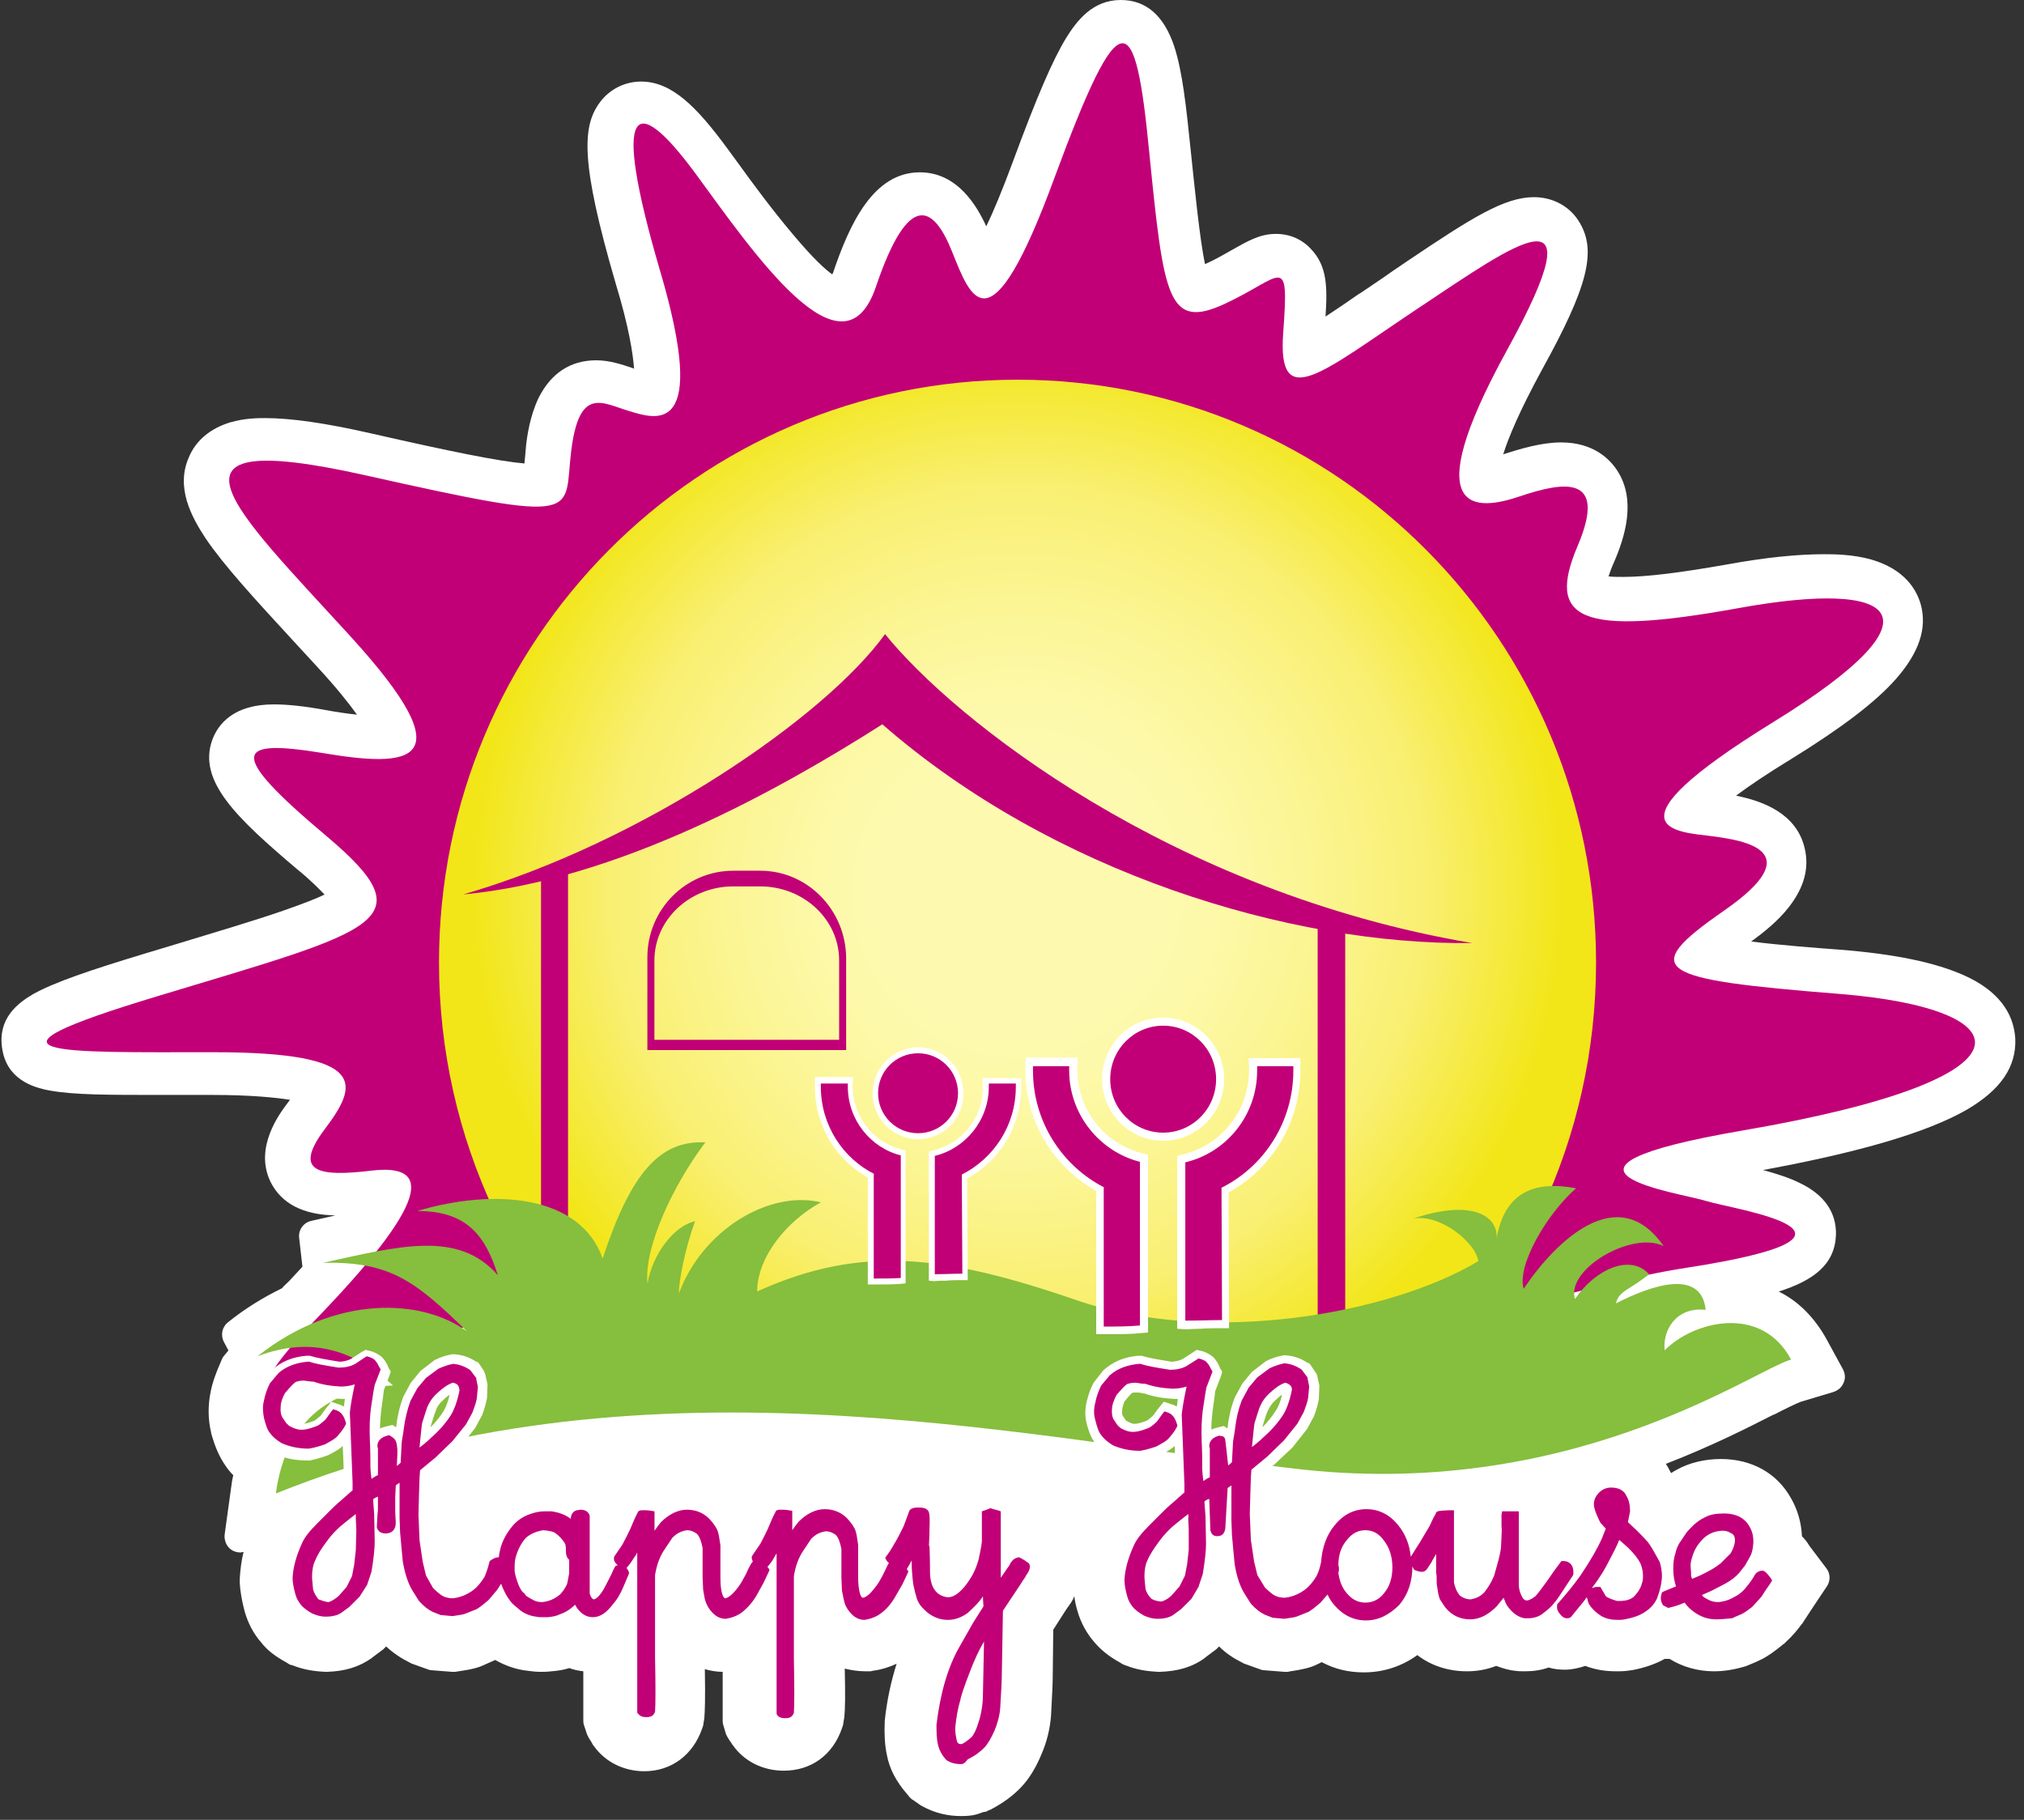
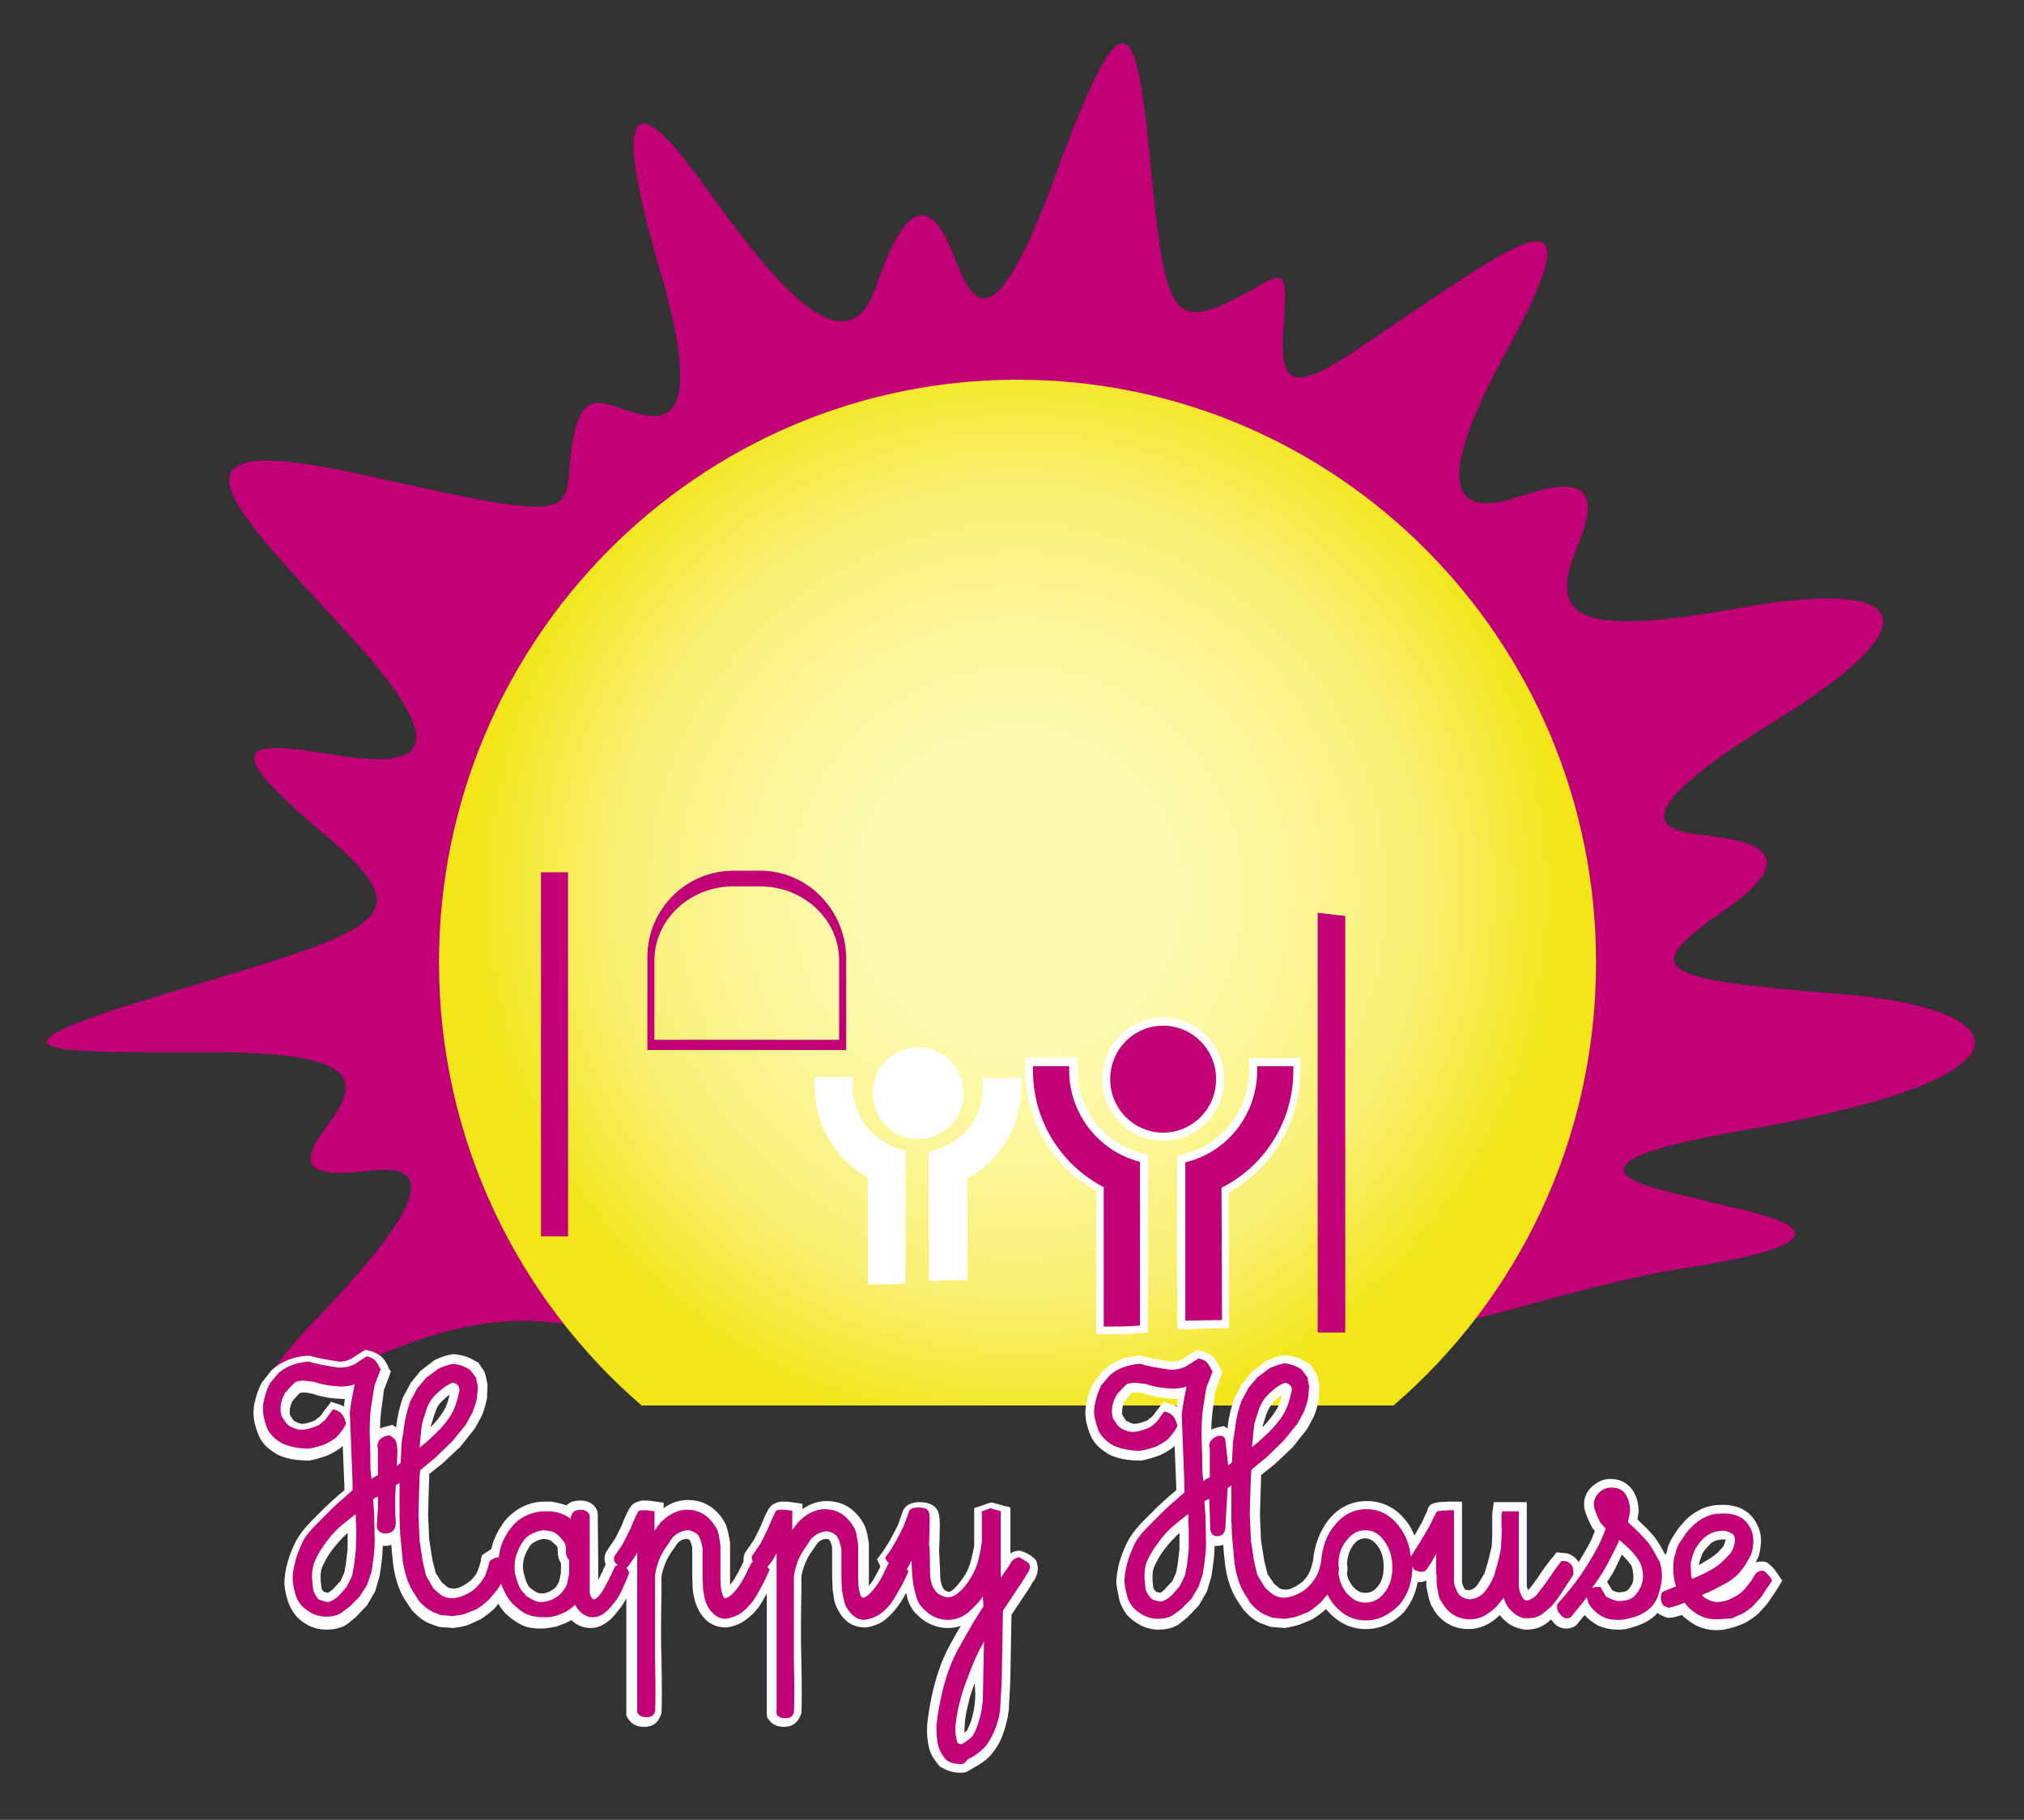
<svg xmlns="http://www.w3.org/2000/svg" width="228" height="205" viewBox="0 0 228 205" fill="none">
  <rect x="0" y="0" width="228" height="205" fill="#333333" stroke="none" />
-   <path d="M108.243 204.575C106.721 204.575 105.261 204.21 103.922 203.48L103.801 203.419C103.74 203.358 103.679 203.358 103.618 203.297L102.827 202.749C102.705 202.689 102.584 202.567 102.462 202.445L102.219 202.141C100.941 200.681 100.211 199.281 99.906 197.699C99.663 196.543 99.602 195.265 99.663 193.987C99.663 193.926 99.663 193.926 99.663 193.866C99.906 191.492 100.393 189.363 101.002 187.415C100.211 187.781 99.298 188.085 98.324 188.207L98.081 188.267C97.959 188.267 97.898 188.267 97.777 188.267H97.472C96.681 188.267 95.89 188.146 95.16 187.963C95.221 190.823 95.221 192.405 95.099 193.5L95.038 193.866C95.038 193.987 94.978 194.109 94.978 194.291L94.856 194.657C93.821 197.699 91.387 199.464 88.284 199.464C85.972 199.464 83.842 198.429 82.564 196.604C82.564 196.604 82.564 196.543 82.503 196.543L82.321 196.239L82.26 196.178L81.956 195.691C81.895 195.569 81.834 195.448 81.773 195.326L81.469 194.291C81.408 194.109 81.408 193.926 81.408 193.744V188.328C80.739 188.328 80.009 188.207 79.4 188.024C79.461 191.492 79.4 192.831 79.339 193.561L79.278 193.926C79.278 194.048 79.218 194.231 79.218 194.352L79.096 194.717C78.061 197.699 75.627 199.524 72.585 199.524C70.273 199.524 68.204 198.49 66.926 196.725C66.926 196.725 66.926 196.665 66.865 196.665L66.683 196.36C66.683 196.299 66.622 196.299 66.622 196.239L66.317 195.752C66.257 195.63 66.196 195.508 66.135 195.387L65.77 194.291C65.709 194.109 65.709 193.926 65.709 193.744V188.267C65.161 188.207 64.614 188.085 64.127 187.902C63.579 188.085 62.91 188.207 62.119 188.267C61.632 188.328 61.206 188.328 60.902 188.328C60.354 188.328 59.867 188.267 59.442 188.207C58.225 188.085 56.947 187.659 55.791 186.99L54.695 187.476C53.843 187.902 52.931 188.085 51.653 188.267L51.288 188.328C51.227 188.328 51.105 188.328 51.044 188.328C50.983 188.328 50.923 188.328 50.923 188.328L48.61 188.146C48.428 188.146 48.306 188.085 48.124 188.024L46.42 187.415C46.359 187.415 46.298 187.355 46.298 187.355L46.176 187.294C45.203 186.807 44.351 186.259 43.499 185.468L43.377 185.59C43.317 185.651 43.256 185.712 43.195 185.773L41.978 186.685C41.978 186.685 41.917 186.685 41.917 186.746C40.457 187.781 38.875 188.267 36.806 188.328H36.745C36.745 188.328 36.745 188.328 36.684 188.328C35.345 188.267 34.189 188.085 32.972 187.598L32.729 187.537C32.668 187.537 32.607 187.476 32.485 187.415L32.303 187.294C30.964 186.564 30.112 185.894 29.443 185.042C28.53 184.008 27.922 182.791 27.557 181.513C27.252 180.357 27.07 179.323 27.009 178.349V178.166C27.009 178.106 27.009 178.045 27.009 177.984V177.801C27.07 176.828 27.192 175.793 27.435 174.82C27.313 174.82 27.192 174.881 27.07 174.881C26.705 174.881 26.279 174.759 25.974 174.515C25.488 174.15 25.244 173.481 25.305 172.873L26.035 167.579C26.096 167.092 26.157 166.666 26.279 166.179C25.974 165.875 25.67 165.51 25.427 165.145C24.697 164.11 24.21 162.954 23.784 161.433C23.784 161.433 23.784 161.433 23.784 161.372C23.419 159.851 23.419 158.33 23.723 156.808C23.966 155.591 24.392 154.496 24.879 153.401L25.001 153.097C25.062 152.975 25.123 152.853 25.183 152.792L25.731 152.123L25.244 151.21C24.818 150.419 25.001 149.506 25.67 148.959C27.557 147.438 29.625 146.16 31.755 145.125C31.999 144.821 32.303 144.578 32.607 144.273C33.094 143.726 33.581 143.239 34.068 142.691L33.702 139.466C33.581 138.554 34.189 137.702 35.102 137.519C35.102 137.519 37.475 136.972 37.779 136.911C34.128 136.85 31.694 135.572 30.477 133.138C28.591 129.244 31.512 125.41 32.485 124.132C32.546 124.071 32.607 123.95 32.668 123.889C31.086 123.646 28.348 123.341 23.845 123.341H18.003C12.223 123.341 8.389 123.341 5.651 122.854C3.582 122.489 0.722 121.516 0.235 118.047C-0.251 114.701 2 112.997 3.765 111.963C6.199 110.624 10.154 109.285 16.178 107.46L20.011 106.304C24.21 105.026 28.53 103.748 31.877 102.592C34.311 101.74 35.71 101.192 36.562 100.766C35.954 100.158 35.041 99.184 33.459 97.906C26.644 92.126 22.263 87.988 23.906 83.363C24.575 81.538 26.34 79.347 30.843 79.347C32.303 79.347 34.25 79.53 36.867 80.017C37.84 80.199 39.057 80.382 40.213 80.504C39.3 79.226 37.901 77.461 35.71 75.088L32.85 71.985C28.591 67.36 25.244 63.709 23.175 60.667C21.532 58.172 19.768 54.886 21.289 51.478C22.08 49.592 23.723 48.253 25.914 47.584C27.557 47.097 29.139 47.097 29.869 47.097C32.729 47.097 36.684 47.645 41.978 48.862C50.801 50.87 56.217 51.965 59.077 52.209C59.137 51.661 59.198 50.931 59.259 50.201C59.381 49.105 59.685 46.915 60.659 44.846C62.058 42.047 64.249 40.586 67.169 40.586C68.691 40.586 70.09 41.073 71.186 41.438C71.186 41.438 71.429 41.499 71.429 41.56C71.307 39.917 70.881 36.935 69.36 31.946C65.344 18.194 65.587 14.178 67.595 11.501C68.691 10.04 70.394 9.188 72.22 9.188C75.688 9.188 78.487 12.048 81.895 16.673L83.234 18.498C84.633 20.445 87.006 23.67 89.379 26.469C91.631 29.147 92.969 30.364 93.76 30.911C93.76 30.851 93.76 30.851 93.821 30.79C95.708 25.192 98.385 19.411 103.618 19.411C107.878 19.411 110.068 23.244 111.103 25.496C111.894 23.853 112.867 21.541 114.084 18.255C116.822 10.831 118.587 6.754 120.108 4.259C121.325 2.312 123.09 0 126.254 0C129.114 0 131.122 1.765 132.278 5.233C133.191 8.032 133.617 11.926 134.104 16.673C134.529 20.689 135.138 26.956 135.746 29.755C136.963 29.208 137.998 28.599 138.85 28.112C140.493 27.2 141.892 26.348 143.718 26.348C145.3 26.348 146.699 26.956 147.734 28.112C149.438 29.938 149.559 32.189 149.316 35.658C150.533 34.867 151.871 33.954 153.088 33.102L153.21 33.041C154.366 32.25 155.583 31.459 156.861 30.546L158.565 29.39C165.806 24.522 169.457 22.21 172.804 22.21C174.994 22.21 176.941 23.305 177.976 25.131C179.862 28.356 178.828 32.372 173.716 41.621C171.1 46.428 169.883 49.41 169.335 51.174C171.222 50.566 173.655 49.836 175.846 49.836C179.558 49.836 181.383 51.783 182.174 53C184.365 56.346 183.026 60.545 181.809 63.344C181.505 64.013 181.322 64.561 181.201 64.926C181.627 64.987 182.174 64.987 182.905 64.987C185.521 64.987 189.355 64.5 194.527 63.587C198.847 62.796 202.498 62.431 205.48 62.431C206.514 62.431 208.705 62.431 210.834 63.04C214.546 64.135 215.885 66.386 216.372 68.09C217.102 70.768 216.189 73.506 213.573 76.487C211.26 79.104 207.488 81.964 201.889 85.432C199.09 87.136 197.022 88.536 195.561 89.631C198.604 90.239 202.376 91.639 203.289 95.533C203.837 97.785 203.228 99.975 201.524 102.166C200.307 103.748 198.604 105.087 197.265 106.06C200.673 106.486 204.689 106.79 207.183 106.973C213.451 107.46 218.075 108.433 221.3 109.894C224.951 111.537 226.838 113.971 227.02 117.013C227.142 120.177 225.377 122.794 221.483 125.045C216.98 127.601 209.496 129.791 198.604 131.799C200.125 132.225 201.524 132.651 202.741 133.26C205.54 134.598 206.879 136.606 206.818 139.101C206.697 142.387 204.384 144.213 200.368 145.49C202.62 146.586 204.445 148.472 205.784 150.906L207.609 154.253C207.853 154.739 207.914 155.287 207.67 155.774C207.488 156.261 207.062 156.626 206.514 156.808L202.863 157.904C202.498 158.025 200.855 158.816 199.821 159.364H199.76C196.9 160.824 192.823 162.893 187.651 164.901C187.833 165.145 187.955 165.388 188.077 165.631C188.138 165.753 188.198 165.875 188.259 165.936C188.442 165.814 188.624 165.692 188.868 165.571C190.267 164.78 192.032 164.354 193.857 164.354C197.326 164.354 200.186 165.936 201.768 168.796C202.498 170.073 202.924 171.534 202.985 173.055C203.289 173.359 203.593 173.724 203.837 174.15L205.723 176.645C206.21 177.254 206.21 178.106 205.784 178.714L203.958 181.452C203.715 181.817 203.411 182.304 203.046 182.852C203.046 182.852 203.046 182.913 202.985 182.913C202.498 183.582 202.011 184.19 201.159 184.982L201.038 185.103C200.977 185.164 200.916 185.225 200.855 185.225L200.733 185.347C199.821 186.077 199.212 186.503 198.543 186.868C198.056 187.111 197.508 187.355 196.9 187.598C196.839 187.598 196.839 187.598 196.778 187.659C195.379 188.085 194.222 188.267 193.066 188.267C191.302 188.267 189.537 187.781 188.077 186.868H187.894C187.833 186.868 187.772 186.868 187.712 186.868C187.651 186.868 187.59 186.868 187.529 186.868C186.434 187.476 185.156 187.902 183.817 188.146H183.756C183.087 188.267 182.539 188.267 182.053 188.267C180.836 188.267 179.68 188.085 178.584 187.659C177.854 187.902 177.063 188.085 176.272 188.085C175.663 188.085 175.055 188.024 174.447 187.841C173.595 188.146 172.682 188.267 171.769 188.267C171.404 188.267 171.039 188.267 170.674 188.207C169.944 188.146 169.213 187.902 168.544 187.659C167.449 188.085 166.354 188.267 165.258 188.267C163.189 188.267 161.242 187.659 159.66 186.442C157.896 187.72 155.827 188.389 153.636 188.389C151.932 188.389 150.35 188.024 148.89 187.233L148.403 187.476C147.551 187.902 146.578 188.085 145.361 188.267L145.056 188.328C144.996 188.328 144.874 188.328 144.813 188.328C144.752 188.328 144.691 188.328 144.691 188.328L142.379 188.146C142.196 188.146 142.075 188.085 141.892 188.024L140.188 187.415C140.128 187.415 140.067 187.355 140.067 187.355L139.945 187.294C138.971 186.807 138.12 186.259 137.329 185.468L137.207 185.59C137.146 185.651 137.085 185.712 137.024 185.773L135.807 186.685C135.807 186.685 135.746 186.685 135.746 186.746C134.347 187.781 132.704 188.267 130.635 188.328H130.574C130.574 188.328 130.574 188.328 130.513 188.328C129.175 188.267 128.019 188.085 126.802 187.598L126.619 187.537C126.558 187.476 126.437 187.476 126.376 187.415L126.193 187.294C124.854 186.564 124.003 185.833 123.272 184.982C122.42 184.008 121.751 182.791 121.386 181.513C121.203 180.905 121.082 180.357 121.021 179.809C120.838 180.296 120.534 180.722 120.169 181.209L119.621 182.061L118.648 183.582L118.587 188.937C118.587 189.606 118.526 190.823 118.404 193.135V193.196C118.283 194.778 117.918 196.239 117.309 197.638C116.701 199.099 115.97 200.316 115.058 201.289C114.145 202.263 112.989 203.115 111.589 203.845L111.285 203.966C111.163 204.027 111.103 204.088 110.981 204.088L110.677 204.149C109.825 204.514 109.095 204.575 108.243 204.575Z" fill="white" />
  <path d="M68.611 150.292C59.422 147.554 52.181 148.649 42.202 152.848C32.223 157.046 23.643 161.001 36.422 147.736C49.139 134.41 47.983 131.185 41.959 131.855C35.935 132.585 32.892 132.098 36.604 127.169C40.316 122.24 41.715 118.529 24.069 118.529C6.484 118.529 -4.591 118.955 17.802 112.2C42.567 104.716 48.165 103.803 36.787 94.189C25.408 84.636 26.564 83.236 36.3 84.818C46.036 86.461 52.729 86.218 39.525 71.736C26.321 57.254 16.098 47.944 41.168 53.542C66.177 59.14 63.439 57.984 64.351 50.743C65.264 43.502 67.82 45.388 70.862 46.301C73.905 47.213 79.929 49.343 74.331 30.419C68.793 11.495 71.531 10.339 78.286 19.466C84.979 28.593 94.959 43.258 98.67 32.305C102.382 21.352 105.181 23.178 107.25 28.35C109.319 33.461 111.449 40.033 118.811 19.953C126.235 -0.127 127.878 0.785 129.46 17.154C131.103 33.522 131.529 37.234 138.04 34.192C144.551 31.149 145.22 28.35 144.551 37.477C143.881 46.605 148.932 41.919 159.824 34.678C170.716 27.437 180.208 20.44 169.803 39.364C159.398 58.288 166.335 57.558 171.202 55.915C176.07 54.272 181.182 53.359 177.713 61.513C174.245 69.667 177.713 71.796 195.786 68.511C213.858 65.225 219.395 69.241 199.741 81.35C180.026 93.52 189.092 93.702 192.804 94.189C196.516 94.676 203.939 95.832 194.203 102.586C184.468 109.34 186.536 110.314 207.164 111.957C227.792 113.6 230.713 121.449 196.272 127.352C170.533 131.794 189.336 134.349 192.317 135.323C195.299 136.236 214.345 139.035 190.005 142.807C165.665 146.519 125.14 167.086 68.611 150.292Z" fill="#C10077" />
  <path d="M72.272 158.324H156.974C170.969 146.276 179.792 128.386 179.792 108.428C179.792 72.162 150.645 42.772 114.623 42.772C78.661 42.772 49.453 72.162 49.453 108.428C49.453 128.386 58.337 146.276 72.272 158.324Z" fill="url(#paint0_radial_461_1782)" />
-   <path d="M52.176 100.757C72.378 94.915 93.006 80.738 99.699 71.428C107.488 81.103 132.01 100.514 165.842 106.233C145.214 106.477 118.501 98.262 99.395 81.59C87.833 88.952 69.639 99.114 52.176 100.757Z" fill="#C10077" />
  <path d="M63.988 98.26H60.945V139.272H63.988V98.26Z" fill="#C10077" />
  <path d="M151.537 150.104H148.434V102.824L151.537 103.189V150.104Z" fill="#C10077" />
-   <path d="M31.077 168.238C32.233 159.598 37.77 156.312 44.281 156.069C39.9 152.113 35.032 150.471 29.008 152.783C37.831 145.785 47.567 146.272 52.617 149.984C46.837 144.386 44.038 142.073 36.371 142.256C44.95 140.37 51.644 138.544 56.086 143.655C54.686 139.213 52.617 136.414 47.019 136.414C55.599 133.859 65.335 134.528 67.89 141.769C71.115 131.972 74.401 128.443 79.452 128.686C75.74 133.615 72.515 140.613 72.941 144.568C73.549 141.161 75.983 138.057 78.296 137.57C77.139 140.735 76.47 144.325 76.47 145.724C79.147 138.483 86.693 134.041 92.474 135.441C88.762 137.449 85.293 141.526 85.293 145.481C97.098 140.126 106.59 141.404 121.438 146.515C136.285 151.627 156.548 148.037 166.527 142.073C166.284 140.065 162.328 136.719 159.225 137.266C165.736 135.076 168.718 136.901 168.596 139.457C169.509 134.345 172.794 132.946 177.541 133.859C174.194 136.779 170.847 142.621 171.638 145.177C175.228 139.822 182.287 132.946 187.398 140.37C183.93 138.605 176.385 142.925 177.419 146.333C179.731 142.925 183.686 141.221 185.755 143.534C183.808 145.177 182.287 145.42 182.043 146.82C186.303 144.629 191.658 142.986 192.144 147.55C188.798 147.185 187.277 149.862 187.52 152.113C190.745 148.828 198.412 146.88 201.759 153.148C197.377 154.426 176.75 169.273 145.351 165.379C113.892 161.728 71.481 151.931 31.077 168.238Z" fill="#86BE3D" />
  <path d="M123.483 150.288V149.376V134.163C118.554 131.364 115.512 126.253 115.512 120.533C115.512 120.412 115.512 120.29 115.512 120.168V119.986L115.573 119.134H116.424H120.501H121.414L121.353 120.046V120.229C121.353 120.29 121.353 120.412 121.353 120.472C121.353 124.914 124.335 128.809 128.655 129.904L129.324 130.087V130.756V134.954V149.315V150.106L128.533 150.167C127.438 150.288 126.343 150.288 125.126 150.288H124.396H123.483ZM132.61 149.68V148.767V135.076V130.938V130.208L133.28 130.026C137.661 128.991 140.703 125.036 140.703 120.533C140.703 120.472 140.703 120.351 140.703 120.29V120.107L140.642 119.195H141.555H145.632H146.484V120.046V120.229C146.484 120.351 146.484 120.472 146.484 120.594C146.484 126.375 143.381 131.547 138.391 134.346L138.452 148.706V149.619H137.539C136.809 149.619 136.018 149.619 135.227 149.68C134.618 149.68 134.01 149.741 133.462 149.741L132.61 149.68ZM131.028 128.504C127.256 128.504 124.152 125.401 124.152 121.568C124.152 117.734 127.195 114.631 131.028 114.631C134.801 114.631 137.904 117.734 137.904 121.568C137.904 125.401 134.801 128.504 131.028 128.504Z" fill="white" />
  <path d="M120.44 120.591C120.44 120.409 120.44 120.287 120.44 120.105H116.363C116.363 120.287 116.363 120.409 116.363 120.591C116.363 126.372 119.649 131.362 124.456 133.796C124.395 133.796 124.335 133.735 124.335 133.735V149.434C125.734 149.434 127.134 149.434 128.411 149.312V135.074V130.875C123.848 129.719 120.44 125.52 120.44 120.591ZM141.616 120.105C141.616 120.287 141.616 120.409 141.616 120.591C141.616 125.642 138.147 129.841 133.523 130.936V135.074V148.765C134.922 148.765 136.383 148.704 137.66 148.704L137.6 133.796C137.539 133.796 137.539 133.796 137.478 133.857C142.346 131.484 145.693 126.433 145.693 120.591C145.693 120.409 145.693 120.287 145.693 120.105H141.616ZM136.991 121.565C136.991 118.218 134.314 115.541 131.028 115.541C127.742 115.541 125.065 118.218 125.065 121.565C125.065 124.912 127.742 127.589 131.028 127.589C134.314 127.589 136.991 124.912 136.991 121.565Z" fill="#C10077" />
  <path d="M97.756 144.689V144.02V132.641C94.044 130.572 91.793 126.678 91.793 122.419C91.793 122.297 91.793 122.236 91.793 122.114V121.993V121.323H92.401H95.444H96.113L96.052 122.053V122.175C96.052 122.236 96.052 122.297 96.052 122.358C96.052 125.704 98.304 128.625 101.529 129.477L102.016 129.599V130.146V133.311V143.959V144.568L101.407 144.628C100.616 144.689 99.764 144.689 98.852 144.689H98.304H97.756ZM104.632 144.263V143.594V133.371V130.268V129.72L105.119 129.599C108.405 128.808 110.717 125.887 110.717 122.479C110.717 122.419 110.717 122.358 110.717 122.297V122.175L110.656 121.445H111.326H114.368H115.037V122.114V122.236C115.037 122.297 115.037 122.419 115.037 122.479C115.037 126.8 112.725 130.694 108.952 132.763L109.013 143.533V144.203H108.344C107.796 144.203 107.188 144.203 106.579 144.263C106.153 144.263 105.667 144.263 105.241 144.324L104.632 144.263ZM103.415 128.321C100.555 128.321 98.304 126.009 98.304 123.149C98.304 120.289 100.616 117.977 103.415 117.977C106.275 117.977 108.526 120.289 108.526 123.149C108.587 126.009 106.275 128.321 103.415 128.321Z" fill="white" />
-   <path d="M95.507 122.421C95.507 122.299 95.507 122.178 95.507 122.056H92.465C92.465 122.178 92.465 122.299 92.465 122.421C92.465 126.741 94.96 130.514 98.55 132.279C98.489 132.279 98.489 132.279 98.428 132.218V144.023C99.463 144.023 100.497 144.023 101.471 143.962V133.313V130.149C98.063 129.297 95.507 126.133 95.507 122.421ZM111.389 122.056C111.389 122.178 111.389 122.299 111.389 122.421C111.389 126.194 108.772 129.358 105.304 130.21V133.313V143.536C106.338 143.536 107.434 143.475 108.407 143.475L108.346 132.279C108.346 132.279 108.286 132.279 108.286 132.34C111.937 130.514 114.431 126.802 114.431 122.421C114.431 122.299 114.431 122.178 114.431 122.056H111.389ZM107.921 123.151C107.921 120.656 105.913 118.648 103.418 118.648C100.923 118.648 98.915 120.656 98.915 123.151C98.915 125.646 100.923 127.654 103.418 127.654C105.913 127.654 107.921 125.646 107.921 123.151Z" fill="#C10077" />
  <path d="M108.221 199.698C107.491 199.698 106.822 199.515 106.153 199.15L105.848 198.967C105.118 198.116 104.753 197.446 104.631 196.777C104.449 195.986 104.388 195.134 104.449 194.221C104.875 190.509 105.788 187.406 107.187 184.972L108.221 183.147C107.735 183.329 107.248 183.39 106.761 183.39C105.788 183.39 104.814 183.086 103.901 182.416C103.293 181.93 102.806 181.443 102.562 180.895C102.441 180.713 102.258 180.348 102.076 179.435L101.771 179.983C101.163 181.017 100.494 181.808 99.763 182.416C99.155 182.903 98.425 183.208 97.512 183.329C96.356 183.329 95.504 182.903 94.835 182.051C94.53 181.625 94.287 181.199 94.105 180.713C93.983 180.408 93.922 179.922 93.8 179.131L93.739 177.549C93.739 177.183 93.739 176.818 93.739 176.332V174.324C93.678 173.898 93.496 173.532 93.374 173.411C93.374 173.411 93.192 173.35 92.948 173.35C92.644 173.411 92.34 173.532 92.036 173.898L91.245 175.054C90.819 175.723 90.454 176.575 90.271 177.609V179.252C90.21 182.842 90.21 185.398 90.271 186.798C90.332 190.144 90.332 192.031 90.271 193.004C89.906 194.039 89.297 194.525 88.324 194.525C87.35 194.525 86.863 194.1 86.62 193.734L86.559 193.674L86.438 193.491L86.377 193.187V179.496L86.072 180.043C85.525 181.078 84.855 181.869 84.064 182.416C83.456 182.903 82.726 183.208 81.813 183.329C80.657 183.329 79.805 182.903 79.136 182.051C78.831 181.686 78.588 181.199 78.405 180.713C78.284 180.408 78.162 179.922 78.04 179.131L77.979 177.549C77.979 177.183 77.979 176.818 77.979 176.332V174.324C77.919 173.898 77.736 173.532 77.614 173.411C77.614 173.411 77.432 173.35 77.188 173.35C76.884 173.411 76.58 173.532 76.276 173.898L75.485 175.054C75.059 175.723 74.694 176.575 74.511 177.609V179.252C74.45 182.842 74.45 185.398 74.511 186.798C74.572 190.023 74.572 192.031 74.511 193.004C74.146 194.1 73.537 194.525 72.564 194.525C71.59 194.525 71.103 194.1 70.86 193.734L70.799 193.674L70.677 193.491L70.556 193.187V180.043C70.252 180.652 69.886 181.139 69.521 181.565C68.669 182.721 67.635 183.39 66.54 183.39C65.688 183.39 64.958 183.086 64.349 182.477C64.228 182.599 63.923 182.782 63.193 183.025C62.95 183.147 62.402 183.329 61.672 183.39C61.368 183.451 61.124 183.451 60.942 183.451C60.577 183.451 60.333 183.451 60.09 183.39C59.42 183.39 58.569 183.025 57.838 182.477C57.778 182.477 57.352 182.112 56.926 181.747C56.621 181.382 56.317 181.017 56.135 180.652L55.709 181.199C55.161 181.686 54.674 182.051 54.127 182.416L52.788 183.025C52.484 183.147 51.997 183.268 51.023 183.39L49.441 183.268L48.285 182.842C47.616 182.538 47.007 182.051 46.399 181.382L45.547 180.104C44.999 179.191 44.573 178.035 44.33 176.514C44.269 175.906 44.147 175.054 44.086 174.019C43.904 174.08 43.66 174.141 43.417 174.141C43.295 174.141 43.235 174.141 43.113 174.141C43.113 174.993 42.991 176.149 42.748 177.609L42.261 179.252L41.348 180.834L40.07 182.173L39.097 182.964C38.549 183.329 37.819 183.573 36.724 183.573C36.115 183.573 35.507 183.451 34.837 183.147C34.046 182.721 33.62 182.356 33.316 181.991C32.89 181.443 32.586 180.895 32.403 180.287C32.16 179.496 32.038 178.826 32.038 178.218C32.099 176.818 32.464 175.419 33.194 173.898C33.559 173.107 34.229 172.194 35.142 171.281L36.663 169.76C36.845 169.577 37.332 169.151 38.062 168.482L38.793 167.874C38.793 167.752 38.793 167.569 38.793 167.387L38.61 162.884C38.306 163.188 37.819 163.492 36.967 163.918C36.359 164.162 35.689 164.344 34.898 164.527C33.377 164.527 32.282 164.344 31.247 163.857C30.456 163.371 29.909 162.945 29.544 162.397C29.178 161.91 28.935 161.241 28.692 160.328C28.509 159.537 28.509 158.746 28.692 157.955C28.874 157.164 29.117 156.434 29.483 155.765L30.578 154.365C31.734 153.331 33.012 152.844 34.533 152.722H34.898C35.689 152.965 36.724 153.148 38.245 153.391C38.671 153.391 39.158 153.27 39.523 153.087L40.557 152.418L40.74 152.296L40.983 152.174L41.166 152.053L41.409 152.114L41.653 152.174L41.896 152.235C42.383 152.418 42.687 152.6 42.991 152.844C43.235 153.087 43.478 153.391 43.721 153.939L43.782 154.122L43.904 154.304L44.026 154.487L43.965 154.669L43.904 154.852L43.843 155.034L43.234 156.616C43.234 156.86 43.113 157.529 42.93 158.99C42.87 159.537 42.809 160.207 42.809 160.937C42.991 160.815 43.235 160.754 43.478 160.693L43.721 160.632L43.965 160.572L44.208 160.511L44.391 160.632L44.573 160.754L44.634 160.815C44.634 160.754 44.634 160.754 44.634 160.693C44.756 159.598 44.999 158.503 45.425 157.347L46.277 155.765L47.372 154.426L48.954 153.209C49.685 152.844 50.293 152.661 51.023 152.54C52.118 152.6 52.91 152.905 53.64 153.391H53.701L53.822 153.452L53.944 153.574L54.553 154.487V154.548L54.613 154.669L54.674 154.852L54.918 155.947L54.857 157.529C54.735 158.077 54.613 158.624 54.309 159.415L53.518 160.876L51.875 162.945L49.867 164.831L48.346 166.048V166.474L48.285 168.36L48.224 170.612L48.346 173.411L48.711 175.723L49.076 177.183L49.745 178.218C49.806 178.279 49.806 178.279 49.867 178.34L50.476 178.826C50.536 178.826 50.78 178.948 51.145 178.948C51.449 178.948 51.814 178.826 52.118 178.644C52.484 178.461 52.788 178.218 53.031 178.035C53.336 177.731 53.64 177.366 53.761 177.062C53.944 176.636 54.066 176.21 54.187 175.784V175.601L54.248 175.358L54.309 175.175L54.492 175.054L54.674 174.932L54.857 174.81C55.039 174.689 55.161 174.628 55.343 174.506C55.343 174.445 55.404 174.324 55.404 174.263C55.648 173.289 56.135 172.316 56.804 171.403C57.473 170.551 58.386 169.882 59.36 169.516C59.968 169.273 60.637 169.151 61.307 169.151H61.733H62.098C62.767 169.273 63.315 169.395 63.802 169.577C64.045 169.334 64.349 169.151 64.714 169.091C65.079 169.03 65.201 169.03 65.384 169.03C66.601 169.03 67.209 169.76 67.331 170.429L67.392 176.332V177.974C67.513 177.731 67.696 177.366 67.939 176.879C67.939 176.818 68.061 176.514 68.244 176.21C68.122 175.966 68.061 175.662 68.122 175.358V175.297L68.183 175.115L68.244 174.871L69.278 173.35C69.278 173.35 69.46 173.046 70.069 171.768C70.252 171.22 70.556 170.551 70.921 169.882L70.982 169.821L71.103 169.638L71.347 169.395C71.894 169.091 72.138 169.03 72.564 169.03C72.807 169.03 73.112 169.03 73.477 169.091L73.903 169.151L74.329 169.212L74.754 169.273V169.699V169.882C75.606 169.273 76.519 168.969 77.493 168.969C78.892 168.969 80.109 169.516 81.022 170.612C81.204 170.794 81.448 171.159 81.752 171.707C81.996 172.376 82.117 172.985 82.239 173.776V175.115C82.239 175.541 82.239 176.392 82.239 177.67C82.239 177.974 82.239 178.218 82.239 178.522C82.543 178.157 82.787 177.792 82.969 177.427C83.152 177.183 83.273 176.879 83.517 176.392C83.638 176.21 83.699 176.027 83.76 175.906C83.76 175.784 83.76 175.601 83.76 175.48V175.419L83.821 175.236L83.882 174.993L84.916 173.472C84.977 173.411 85.221 172.863 85.707 171.89C85.89 171.403 86.194 170.673 86.559 170.003L86.62 169.942L86.742 169.76L86.985 169.516C87.533 169.212 87.776 169.151 88.202 169.151C88.445 169.151 88.75 169.151 89.115 169.212L89.541 169.273L89.967 169.334L90.393 169.395V169.821V170.003C91.245 169.395 92.157 169.091 93.131 169.091C94.53 169.091 95.747 169.638 96.66 170.733C96.843 170.916 97.086 171.281 97.39 171.829C97.634 172.437 97.755 172.985 97.877 173.898V175.236C97.877 175.662 97.877 176.514 97.877 177.792C97.877 178.096 97.877 178.4 97.877 178.644C98.181 178.279 98.425 177.914 98.607 177.549C98.729 177.366 98.79 177.183 99.155 176.514V176.453V176.392L99.033 176.149L98.912 175.906L98.79 175.662L98.972 175.419L99.155 175.175L99.338 174.932C99.52 174.689 99.763 174.324 100.129 173.715C100.372 173.289 100.737 172.62 101.102 171.89C101.224 171.646 101.406 171.038 101.65 170.368C101.771 169.942 102.197 169.212 103.597 169.212C104.084 169.212 105.362 169.273 105.727 170.429C105.848 170.855 105.909 171.403 105.848 172.741C105.848 173.715 105.788 174.263 105.788 174.628L105.909 177.183V177.366C105.909 178.035 106.031 178.583 106.274 178.948C106.335 179.07 106.518 179.252 106.883 179.313C107.004 179.313 107.248 179.252 107.674 178.766C107.978 178.461 108.343 177.974 108.769 177.305C109.013 176.879 109.256 176.332 109.378 175.784C109.743 174.384 109.743 174.019 109.743 173.958V170.977V170.612V170.247V169.882L110.108 169.76L110.473 169.638L110.838 169.516L111.325 169.334H111.386L111.568 169.273H111.812L112.724 169.516L113.089 169.638L113.454 169.699L113.82 169.821V170.186V170.551V170.916V174.993C114.002 174.871 114.124 174.81 114.306 174.749H114.367L114.611 174.689H114.915C115.584 174.871 116.01 175.115 116.436 175.48L116.497 175.541L116.619 175.662L116.74 175.845C117.227 177.123 116.497 178.035 116.254 178.34L116.193 178.461L116.071 178.705L115.706 179.252L114.854 180.53L114.246 181.443L113.941 181.93L113.82 188.684C113.82 189.292 113.759 190.449 113.637 192.639C113.515 193.613 113.272 194.586 112.907 195.56C112.542 196.473 112.055 197.203 111.568 197.75C111.081 198.298 110.351 198.785 109.438 199.272C108.83 199.698 108.526 199.698 108.221 199.698ZM109.804 189.597C109.256 191.057 109.134 191.544 109.134 191.726C108.891 192.578 108.708 193.43 108.647 194.586C108.647 194.769 108.647 195.012 108.647 195.195C108.708 195.134 108.769 195.073 108.891 195.012C108.952 194.891 109.195 194.404 109.378 193.917C109.682 192.943 109.864 191.909 109.864 190.875L109.804 189.597ZM61.185 173.35C60.637 173.472 60.212 173.654 59.846 173.958C59.481 174.384 59.177 174.993 58.995 175.662C58.934 175.966 58.873 176.392 58.934 176.818C58.934 176.94 58.995 177.244 59.177 177.853C59.42 178.583 59.603 178.766 59.603 178.766L59.907 179.009C59.907 179.009 60.029 179.131 60.577 179.435C60.637 179.435 60.82 179.496 61.002 179.496C61.124 179.496 61.307 179.496 61.489 179.435C61.794 179.374 62.098 179.191 62.524 178.887C62.645 178.766 62.828 178.461 62.95 178.218C62.95 178.157 63.071 177.974 63.193 177.062V176.088C62.95 175.723 62.828 175.297 62.828 174.749C62.828 174.384 62.767 174.202 62.767 174.202C62.645 174.08 62.341 173.776 62.098 173.593C62.037 173.532 61.854 173.411 61.185 173.35ZM36.48 179.313C36.602 179.374 36.785 179.374 36.906 179.435C37.089 179.374 37.271 179.191 37.454 179.07L38.367 178.096L38.793 177.123L38.975 176.088L39.158 174.506V172.681C38.61 173.167 38.062 173.776 37.576 174.384C37.028 175.054 36.663 175.723 36.359 176.392C36.176 176.697 36.115 177.123 36.115 177.731C36.115 177.853 36.115 178.218 36.237 179.009C36.237 179.009 36.359 179.191 36.48 179.313ZM50.658 157.103C50.476 157.225 50.232 157.407 49.928 157.712C49.502 158.077 49.198 158.503 49.076 158.99C48.894 159.355 48.772 159.902 48.528 160.632C48.528 160.632 48.528 160.693 48.528 160.754C49.076 160.207 49.563 159.598 49.989 158.929C50.232 158.503 50.476 157.894 50.658 157.103ZM34.229 156.86C33.925 156.86 33.803 156.921 33.742 156.921C33.742 156.982 33.438 157.225 32.89 157.894C32.769 158.259 32.647 158.624 32.647 158.746C32.586 159.294 32.708 159.476 32.708 159.476L33.073 160.024C33.681 160.389 33.925 160.389 34.046 160.389C34.168 160.389 34.533 160.389 35.446 160.024C35.446 160.024 35.628 159.902 36.054 159.537L36.115 159.476L36.602 158.807L36.845 158.503L37.089 158.199L37.271 157.894L37.636 158.016L38.002 158.138L38.367 158.259C38.488 158.32 38.61 158.381 38.732 158.442C38.793 158.199 38.793 157.894 38.853 157.59C38.732 157.59 38.61 157.59 38.549 157.59C37.271 157.529 36.176 157.347 35.142 156.982H35.081C34.837 156.921 34.533 156.86 34.229 156.86ZM153.858 183.512C152.155 183.512 150.694 182.782 149.477 181.382C149.416 181.321 149.416 181.321 149.356 181.26C148.869 181.747 148.382 182.051 147.834 182.416L146.496 182.964C146.191 183.086 145.705 183.208 144.731 183.39L143.149 183.268L141.993 182.842C141.323 182.538 140.715 182.051 140.106 181.382L139.255 180.104C138.707 179.191 138.281 178.035 138.038 176.514C137.977 175.906 137.855 175.054 137.794 174.019C137.612 174.08 137.368 174.141 137.125 174.141C137.003 174.141 136.942 174.141 136.821 174.141C136.821 174.993 136.699 176.088 136.455 177.609L135.969 179.252L135.056 180.834L133.778 182.173L132.805 182.964C132.257 183.329 131.527 183.573 130.492 183.573C129.884 183.573 129.275 183.451 128.606 183.147C127.815 182.721 127.389 182.356 127.024 181.991C126.598 181.504 126.294 180.895 126.111 180.287C125.929 179.496 125.807 178.826 125.746 178.218C125.807 176.818 126.172 175.419 126.902 173.898C127.267 173.107 127.937 172.194 128.849 171.281L130.371 169.76C130.553 169.577 131.04 169.151 131.77 168.482L132.5 167.874C132.5 167.752 132.5 167.569 132.5 167.387L132.318 162.884C132.013 163.188 131.527 163.492 130.675 163.918C130.066 164.162 129.397 164.344 128.606 164.527C127.085 164.527 125.989 164.344 124.955 163.857C124.164 163.371 123.616 162.945 123.251 162.397C122.886 161.91 122.643 161.241 122.399 160.328C122.217 159.537 122.217 158.746 122.399 157.955C122.582 157.164 122.825 156.434 123.19 155.765L124.286 154.365C125.442 153.331 126.72 152.844 128.241 152.722H128.606C129.397 152.965 130.431 153.148 131.953 153.391C132.379 153.391 132.865 153.27 133.23 153.087L134.265 152.418L134.447 152.296L134.63 152.174L134.813 152.053L135.056 152.114L135.299 152.174L135.543 152.235C136.03 152.418 136.334 152.6 136.638 152.844C136.881 153.087 137.125 153.391 137.368 153.939L137.429 154.122L137.551 154.304L137.672 154.487L137.612 154.791L137.551 154.973L137.49 155.156L136.881 156.738C136.881 156.982 136.76 157.651 136.577 159.111C136.516 159.659 136.455 160.328 136.455 161.058C136.638 160.937 136.881 160.876 137.125 160.815L137.368 160.754L137.612 160.693L137.855 160.632L138.038 160.754L138.22 160.876L138.281 160.937C138.281 160.876 138.281 160.876 138.281 160.815C138.403 159.72 138.646 158.624 139.072 157.468L139.924 155.886L141.019 154.548L142.601 153.331C143.331 152.965 143.94 152.783 144.67 152.661C145.765 152.722 146.556 153.026 147.287 153.513H147.347L147.469 153.574L147.591 153.696L148.199 154.608L148.26 154.669L148.321 154.791L148.382 154.973L148.625 156.069L148.564 157.651C148.443 158.199 148.321 158.746 148.017 159.537L147.226 160.998L145.583 163.066L143.575 164.953L142.054 166.17V166.596L141.993 168.482L141.932 170.733L142.054 173.532L142.419 175.845L142.784 177.305L143.514 178.4C143.575 178.461 143.879 178.705 144.183 178.948C144.244 178.948 144.488 179.07 144.853 179.07C145.157 179.07 145.522 178.948 145.826 178.766C146.191 178.583 146.496 178.34 146.739 178.157C147.043 177.853 147.348 177.488 147.469 177.183C147.652 176.818 147.773 176.392 147.895 175.906C148.078 174.08 148.625 172.559 149.599 171.281C150.755 169.821 152.215 169.091 153.98 169.091C155.684 169.091 157.205 169.821 158.361 171.281C158.787 171.768 159.091 172.376 159.335 172.985C159.517 172.62 159.822 172.133 160.187 171.464C160.308 171.22 160.491 170.733 160.795 170.186C160.917 169.212 161.89 169.212 163.229 169.151H163.716H164.203H164.69V169.638V170.125V170.612V172.863V173.532V174.993V176.21V178.279C164.75 178.522 164.872 178.826 165.055 179.07C165.055 179.07 165.298 179.131 165.541 179.131C165.846 179.07 166.15 178.887 166.393 178.583C166.637 178.218 166.941 177.731 167.245 177.183C167.245 177.183 167.306 177.001 167.61 175.966C167.793 175.175 167.975 174.567 168.036 174.202L168.097 173.046C168.097 172.681 168.097 172.316 168.097 171.95C168.097 171.22 168.097 170.733 168.097 170.49L168.158 170.064L168.219 169.638L168.28 169.212H168.706H169.132H169.557H170.531H171.018H171.505H171.991V169.699V170.186V170.673V178.522C171.991 178.705 172.052 178.948 172.113 179.131L172.174 179.07C172.235 179.009 172.296 178.948 172.357 178.887C172.539 178.644 172.843 178.279 173.269 177.67C173.634 177.062 174.182 176.332 174.79 175.541L174.973 175.358L175.156 175.115L175.338 174.871H175.582L175.886 174.932H176.19C176.798 174.993 177.346 175.297 177.711 175.784C177.772 175.845 177.772 175.906 177.833 175.966C178.563 174.749 179.172 173.776 179.476 172.924L179.658 172.437C179.598 172.376 179.537 172.255 179.415 172.194C178.563 170.551 178.441 169.942 178.441 169.456C178.441 168.665 178.746 167.995 179.354 167.448C179.963 166.9 180.632 166.596 181.423 166.596C182.579 166.596 183.492 167.143 184.04 168.056C184.405 168.725 184.587 169.456 184.587 170.307C184.526 170.673 184.465 170.977 184.465 171.159L185.074 171.768C185.5 172.133 185.926 172.62 186.352 173.107C186.778 173.654 187.143 174.324 187.63 175.175C187.691 174.993 187.751 174.81 187.812 174.628C187.812 174.263 188.177 173.532 188.482 173.046L189.09 172.133C189.333 171.829 189.638 171.524 190.003 171.099C190.49 170.673 190.916 170.368 191.402 170.125C192.132 169.699 193.045 169.516 194.08 169.516C195.783 169.516 197.061 170.186 197.791 171.464C198.278 172.255 198.461 173.167 198.339 174.08C198.278 174.871 198.096 175.419 197.852 175.845L197.731 176.027C197.974 175.906 198.157 175.906 198.4 175.906H198.583H198.765L199.069 176.027L199.374 176.271C199.678 176.514 199.921 176.818 200.165 177.183L200.347 177.427L200.53 177.731L200.773 178.035L200.591 178.34L200.408 178.644L200.225 178.948C199.982 179.313 199.678 179.8 199.252 180.408C199.008 180.774 198.643 181.139 198.035 181.808C197.366 182.356 196.94 182.599 196.635 182.782C196.392 182.903 195.966 183.086 195.418 183.268C194.627 183.512 194.019 183.633 193.349 183.633C192.193 183.633 191.098 183.268 190.185 182.538C189.942 182.356 189.699 182.173 189.455 181.93C189.029 182.051 188.664 182.173 188.238 182.234H188.177H187.934L187.63 182.173L186.96 181.869L186.899 181.808L186.717 181.686C186.474 181.991 186.169 182.234 185.804 182.477C185.074 182.964 184.161 183.268 183.127 183.512C182.762 183.573 182.457 183.573 182.214 183.573C181.423 183.573 180.632 183.39 179.963 183.086C179.354 182.721 178.867 182.356 178.502 181.93C178.259 182.234 178.015 182.477 177.772 182.842C177.529 183.208 176.981 183.451 176.433 183.451C176.007 183.451 175.399 183.329 174.851 182.599C174.79 182.538 174.79 182.477 174.73 182.416C174.608 182.538 174.486 182.66 174.304 182.782C173.634 183.329 172.843 183.573 171.931 183.573C171.748 183.573 171.626 183.573 171.444 183.512C170.714 183.39 169.983 183.025 169.375 182.416C169.192 182.234 169.071 182.112 168.949 181.93C167.854 183.025 166.637 183.512 165.42 183.512C164.02 183.512 162.803 182.964 161.89 181.869C161.708 181.686 161.525 181.321 161.221 180.834C160.978 180.226 160.856 179.617 160.673 178.705V178.035C160.43 178.157 160.187 178.218 159.943 178.218C159.882 178.218 159.822 178.218 159.7 178.218C159.456 179.496 158.97 180.591 158.179 181.565C157.023 182.782 155.562 183.512 153.858 183.512ZM181.606 179.131C181.727 179.191 181.971 179.313 182.336 179.374C182.823 179.374 183.249 179.252 183.431 179.07L183.614 178.826L183.735 178.644C183.857 178.461 183.979 178.218 183.979 177.974C184.04 177.549 183.979 177.001 183.796 176.392C183.674 176.21 183.309 175.723 182.701 175.115L182.214 176.149C181.91 176.818 181.545 177.488 181.058 178.157V178.218L181.24 178.522L181.606 179.131ZM151.729 176.21C151.85 176.575 151.789 176.94 151.729 177.305C151.789 177.731 152.033 178.279 152.398 178.705C152.824 179.191 153.25 179.435 153.798 179.435C154.345 179.435 154.771 179.252 155.197 178.705C155.684 178.157 155.866 177.427 155.866 176.453C155.866 175.48 155.623 174.689 155.136 174.08C154.71 173.533 154.284 173.289 153.798 173.289C153.25 173.289 152.824 173.532 152.459 174.019C151.972 174.689 151.789 175.358 151.729 176.21ZM130.249 179.313C130.371 179.374 130.553 179.374 130.675 179.435C130.857 179.374 131.04 179.191 131.162 179.07L132.074 178.096L132.5 177.123L132.683 176.088L132.865 174.506V172.681C132.318 173.167 131.77 173.776 131.283 174.384C130.736 175.054 130.371 175.723 130.066 176.392C129.884 176.697 129.823 177.123 129.823 177.731C129.823 177.853 129.823 178.218 129.945 179.009C130.005 179.009 130.127 179.191 130.249 179.313ZM194.08 173.411H193.958C193.41 173.472 192.984 173.593 192.619 173.958C192.193 174.384 191.828 174.81 191.707 175.175C191.402 175.966 191.402 176.21 191.402 176.21V176.271C191.524 176.21 191.707 176.149 191.828 176.027C192.619 175.601 192.984 175.297 193.167 175.175C193.349 175.054 193.654 174.749 194.141 174.202C194.262 173.898 194.384 173.593 194.384 173.411C194.262 173.411 194.201 173.411 194.08 173.411ZM144.427 157.103C144.244 157.225 144.001 157.407 143.697 157.712C143.271 158.077 142.966 158.564 142.784 158.99C142.601 159.355 142.48 159.902 142.236 160.632C142.236 160.632 142.236 160.693 142.236 160.754C142.784 160.207 143.271 159.598 143.697 158.929C144.001 158.503 144.244 157.894 144.427 157.103ZM127.997 156.86C127.754 156.86 127.632 156.86 127.511 156.921C127.389 157.042 127.024 157.407 126.659 157.894C126.476 158.381 126.415 158.685 126.415 158.807C126.355 159.294 126.476 159.476 126.476 159.476L126.841 160.024C127.45 160.389 127.693 160.389 127.815 160.389C127.937 160.389 128.302 160.389 129.214 160.024C129.214 160.024 129.397 159.902 129.823 159.537L129.884 159.476L130.371 158.807L130.614 158.503L130.857 158.199L131.101 157.894L131.466 158.016L131.831 158.138L132.196 158.259C132.318 158.32 132.439 158.381 132.561 158.442C132.622 158.199 132.622 157.894 132.683 157.59C132.561 157.59 132.439 157.59 132.379 157.59C131.101 157.529 129.945 157.347 128.971 156.982C128.971 156.982 128.971 156.982 128.91 156.982C128.667 156.921 128.363 156.86 127.997 156.86Z" fill="white" />
  <path d="M108.232 198.722C107.684 198.722 107.136 198.601 106.65 198.296L106.589 198.236L106.528 198.175C106.041 197.627 105.798 197.079 105.676 196.593C105.494 195.862 105.494 195.071 105.494 194.28C105.919 190.751 106.771 187.77 108.11 185.457L109.631 182.78L110.787 180.954C110.787 180.711 110.727 180.407 110.727 179.798C110.727 179.859 110.666 179.859 110.666 179.92C110.301 180.468 109.753 181.015 109.023 181.685C108.353 182.171 107.623 182.476 106.771 182.476C105.98 182.476 105.25 182.232 104.52 181.685C104.033 181.259 103.668 180.894 103.486 180.528C103.364 180.346 103.181 179.92 102.877 178.46C102.755 177.486 102.694 176.634 102.694 175.843V175.782C102.39 176.33 102.269 176.573 102.147 176.756L102.329 176.999L102.208 177.303L101.66 178.46L100.991 179.616C100.504 180.528 99.895 181.259 99.226 181.745C98.739 182.111 98.131 182.354 97.401 182.476C96.731 182.476 96.184 182.171 95.697 181.563C95.453 181.259 95.271 180.954 95.149 180.589C95.088 180.346 94.967 179.859 94.845 179.19L94.784 177.729C94.784 177.425 94.784 176.999 94.784 176.512V174.504C94.662 173.835 94.48 173.287 94.176 172.922C93.871 172.679 93.445 172.496 93.019 172.496C92.289 172.618 91.863 172.861 91.376 173.348L90.525 174.626C89.977 175.417 89.612 176.391 89.429 177.547V179.311C89.429 182.902 89.429 185.457 89.429 186.857C89.49 190.021 89.49 192.029 89.429 192.942C89.247 193.429 88.943 193.55 88.456 193.55C88.273 193.55 87.786 193.55 87.543 193.185L87.482 193.063V192.881V174.991C87.361 175.174 87.239 175.356 87.117 175.6C86.995 175.843 86.752 176.147 86.448 176.512L86.509 176.573L86.691 176.817L86.569 177.121L86.022 178.277L85.353 179.494C84.866 180.407 84.257 181.076 83.588 181.624C83.101 181.989 82.493 182.232 81.762 182.354C81.093 182.354 80.545 182.05 80.059 181.441C79.815 181.137 79.633 180.833 79.511 180.468C79.389 180.224 79.328 179.737 79.207 179.068L79.146 177.608C79.146 177.303 79.146 176.878 79.146 176.391V174.383C79.024 173.713 78.842 173.166 78.537 172.801C78.233 172.557 77.807 172.375 77.381 172.375C76.651 172.496 76.225 172.74 75.738 173.227L74.886 174.504C74.339 175.295 73.974 176.269 73.791 177.425V179.19C73.791 182.78 73.791 185.336 73.791 186.735C73.852 189.899 73.852 191.907 73.791 192.82C73.609 193.307 73.304 193.428 72.817 193.428C72.635 193.428 72.148 193.428 71.905 193.063L71.783 192.942V192.759V174.869C71.722 175.052 71.601 175.235 71.418 175.478C71.236 175.782 70.992 176.147 70.627 176.573L70.566 176.634C70.688 176.756 70.749 176.878 70.809 176.999L70.87 177.182L70.809 177.364L70.323 178.52C69.958 179.433 69.532 180.163 69.045 180.711C68.315 181.685 67.585 182.171 66.793 182.171C66.124 182.171 65.576 181.867 65.09 181.259C64.968 181.137 64.907 180.954 64.785 180.772C64.603 180.954 64.359 181.137 64.116 181.32C63.934 181.441 63.569 181.685 63.021 181.867C62.777 181.989 62.352 182.111 61.743 182.171C61.5 182.171 61.256 182.171 61.074 182.171C60.83 182.171 60.587 182.171 60.404 182.111C59.796 182.05 59.127 181.806 58.579 181.38C58.518 181.32 58.214 181.076 57.727 180.65C57.301 180.163 56.997 179.677 56.753 179.129C56.632 178.886 56.51 178.581 56.449 178.399L56.023 179.068L55.05 180.224C54.624 180.589 54.198 180.954 53.711 181.259L52.494 181.745C52.251 181.867 51.825 181.928 50.973 182.05L49.634 181.928L48.721 181.563C48.234 181.32 47.748 180.954 47.2 180.346L46.47 179.19C45.983 178.399 45.618 177.303 45.374 175.904C45.314 175.174 45.192 174.078 45.07 172.618L45.01 170.975V167.75V167.02C44.888 167.142 44.705 167.203 44.584 167.324L44.523 168.663V170.306L44.584 171.523C44.584 172.314 44.158 172.74 43.427 172.74C42.941 172.74 42.575 172.496 42.454 172.07V172.01V171.949L42.515 170.732L42.575 170.062C42.575 169.941 42.575 169.819 42.575 169.697V168.602C42.332 168.663 42.15 168.785 42.028 168.906L42.15 170.549L42.21 173.653C42.21 174.444 42.089 175.6 41.845 177.06L41.358 178.52L40.507 179.859L39.35 181.015L38.438 181.685C38.073 181.928 37.525 182.111 36.673 182.111C36.186 182.111 35.7 181.989 35.152 181.745C34.604 181.441 34.239 181.137 33.996 180.894C33.631 180.468 33.387 180.042 33.266 179.555C33.083 178.886 32.961 178.277 32.961 177.729C33.022 176.512 33.387 175.235 33.996 173.896C34.3 173.166 34.908 172.436 35.76 171.584L37.282 170.062C37.464 169.88 37.89 169.454 38.62 168.845L39.716 167.872C39.716 167.689 39.716 167.385 39.716 166.959L39.411 159.11C39.472 158.44 39.655 157.406 39.959 155.945C39.411 156.128 38.864 156.189 38.377 156.189C37.16 156.128 36.186 155.945 35.334 155.641C35.03 155.641 34.665 155.58 34.239 155.519H34.178C33.874 155.519 33.631 155.58 33.387 155.641C33.205 155.702 32.84 156.067 32.109 156.919C31.805 157.467 31.623 158.014 31.623 158.379C31.562 159.11 31.683 159.475 31.805 159.657L32.17 160.205C32.292 160.387 32.474 160.509 32.596 160.631C33.144 160.935 33.57 161.057 33.935 161.057C34.3 161.057 34.787 160.996 35.7 160.631C35.882 160.57 36.126 160.387 36.612 159.961C36.734 159.84 36.977 159.475 37.282 159.049L37.525 158.744L37.89 158.866C38.255 158.988 38.681 159.292 38.925 160.144L38.985 160.327L38.925 160.509C38.681 160.996 38.316 161.422 37.951 161.848C37.708 162.091 37.282 162.335 36.612 162.7C36.065 162.882 35.517 163.065 34.787 163.186C33.57 163.186 32.596 162.943 31.744 162.578C31.136 162.213 30.71 161.848 30.406 161.422C30.101 161.057 29.919 160.448 29.736 159.718C29.615 159.11 29.554 158.44 29.736 157.771C29.858 157.102 30.101 156.432 30.406 155.824L31.379 154.668C32.292 153.877 33.387 153.511 34.665 153.39H34.787H34.848C35.517 153.633 36.612 153.816 38.133 154.059C38.864 154.059 39.472 153.937 40.02 153.633L41.115 152.903L41.298 152.781L41.541 152.842C41.906 152.964 42.15 153.085 42.271 153.268C42.454 153.451 42.575 153.694 42.758 154.059L42.88 154.242L42.819 154.424L42.21 156.006C42.15 156.25 42.028 156.919 41.784 158.623C41.663 159.535 41.602 160.752 41.663 162.213C41.724 163.43 41.724 164.403 41.724 165.134C41.724 165.56 41.784 166.046 41.845 166.594C42.028 166.472 42.271 166.29 42.575 166.168V164.525V163.186C42.575 163.126 42.515 163.004 42.515 162.882C42.515 162.517 42.697 161.969 43.61 161.726L43.853 161.665L44.036 161.787C44.401 162.03 44.523 162.152 44.584 162.335C44.584 162.335 44.705 162.517 44.766 163.308C44.766 163.552 44.766 164.099 44.705 165.134C44.888 165.012 45.01 164.89 45.131 164.769L45.253 162.456C45.314 161.969 45.435 161.483 45.496 160.874C45.618 159.901 45.861 158.866 46.226 157.832L47.017 156.371L47.991 155.215L49.391 154.181C49.938 153.937 50.425 153.755 51.033 153.633C51.764 153.694 52.372 153.937 52.92 154.302L52.981 154.363L53.041 154.424L53.589 155.154L53.65 155.215V155.337L53.833 156.25L53.711 157.527C53.65 157.953 53.468 158.44 53.224 159.11L52.494 160.448L50.973 162.335L49.086 164.16L47.322 165.62L47.261 166.472L47.2 168.359L47.139 170.61L47.261 173.531L47.626 175.965L47.991 177.486L48.782 178.886C48.904 179.007 49.208 179.311 49.695 179.677C50.06 179.92 50.486 180.042 51.033 180.042C51.52 179.981 52.007 179.859 52.494 179.616C52.981 179.372 53.346 179.129 53.65 178.825C54.076 178.399 54.38 177.973 54.624 177.547C54.806 177.06 54.989 176.573 55.11 176.026L55.171 175.843L55.354 175.721C55.597 175.539 55.901 175.417 56.206 175.417C56.206 175.113 56.267 174.869 56.327 174.626C56.51 173.774 56.936 172.922 57.544 172.131C58.092 171.401 58.822 170.853 59.735 170.549C60.222 170.367 60.769 170.245 61.378 170.245C61.439 170.245 61.743 170.245 62.108 170.245C63.021 170.367 63.751 170.671 64.299 171.097C64.299 170.61 64.542 170.245 64.968 170.123C65.15 170.123 65.272 170.062 65.394 170.062C66.185 170.062 66.368 170.549 66.428 170.732V176.391V178.338C66.428 179.007 66.428 179.372 66.428 179.494C66.489 179.737 66.672 180.163 66.915 180.163C66.976 180.163 67.402 180.042 68.01 179.007C68.132 178.764 68.436 178.216 68.862 177.364C68.923 177.182 69.045 176.938 69.227 176.573L69.349 176.391L69.532 176.33C69.532 176.33 69.532 176.33 69.593 176.33C69.471 176.208 69.106 175.904 69.167 175.539V175.417L69.227 175.295L70.14 173.957C70.14 173.896 70.323 173.653 70.992 172.253C71.236 171.705 71.479 171.036 71.844 170.367L71.905 170.245L72.026 170.184C72.148 170.123 72.27 170.123 72.513 170.123C72.696 170.123 73 170.123 73.304 170.184L73.73 170.245V170.671C73.73 171.219 73.73 171.827 73.73 172.436C73.974 172.07 74.217 171.766 74.46 171.462C75.373 170.549 76.408 170.062 77.381 170.062C78.477 170.062 79.45 170.488 80.18 171.401C80.302 171.584 80.545 171.827 80.789 172.314C80.971 172.74 81.032 173.287 81.154 174.078V175.235C81.154 175.661 81.154 176.512 81.154 177.729C81.154 178.46 81.215 179.068 81.336 179.494C81.397 179.677 81.519 180.042 81.701 180.042C81.762 180.042 82.067 179.981 82.553 179.494C83.04 179.007 83.466 178.399 83.77 177.79C83.892 177.608 84.075 177.243 84.318 176.695C84.501 176.33 84.622 176.086 84.805 175.904C84.744 175.782 84.683 175.6 84.683 175.478V175.356L84.744 175.235L85.657 173.896C85.718 173.774 86.022 173.227 86.509 172.192C86.752 171.644 86.995 170.975 87.361 170.306L87.421 170.184L87.543 170.123C87.665 170.062 87.786 170.062 88.03 170.062C88.212 170.062 88.517 170.062 88.821 170.123L89.247 170.184V170.61C89.247 171.158 89.247 171.766 89.247 172.375C89.49 172.01 89.734 171.705 89.977 171.401C90.89 170.488 91.924 170.002 92.898 170.002C93.993 170.002 94.967 170.428 95.697 171.34C95.819 171.523 96.062 171.766 96.305 172.253C96.488 172.679 96.549 173.227 96.67 174.018V175.174C96.67 175.6 96.67 176.452 96.67 177.669C96.67 178.399 96.731 179.007 96.853 179.433C96.914 179.677 97.035 179.981 97.218 179.981C97.279 179.981 97.583 179.92 98.07 179.433C98.557 178.886 98.983 178.338 99.287 177.729C99.348 177.608 99.469 177.425 99.835 176.634C99.956 176.391 100.017 176.208 100.139 176.086C100.017 175.965 99.895 175.843 99.835 175.721L99.713 175.478L99.895 175.235C100.078 174.991 100.382 174.565 100.747 173.896C101.052 173.409 101.356 172.801 101.782 171.949C101.903 171.584 102.147 171.036 102.39 170.306C102.512 169.819 103.181 169.819 103.425 169.819C103.851 169.819 104.459 169.819 104.642 170.367C104.702 170.549 104.763 170.975 104.702 172.375C104.702 173.287 104.642 173.835 104.642 174.139H104.702C104.702 174.383 104.763 175.295 104.763 176.878V177.06C104.763 177.912 104.946 178.642 105.311 179.129C105.615 179.555 106.041 179.798 106.65 179.92C106.711 179.92 106.771 179.92 106.832 179.92C107.319 179.92 107.806 179.616 108.353 179.068C108.658 178.764 109.084 178.216 109.51 177.486C109.814 176.938 110.057 176.33 110.24 175.661C110.544 174.261 110.605 173.774 110.605 173.592V170.61V170.245L110.97 170.123L111.457 169.941L111.578 169.88L111.7 169.941L112.369 170.123L112.735 170.245V170.61V177.729L113.161 177.121L113.404 176.756L113.708 176.33C113.769 176.208 113.83 176.026 114.012 175.843C114.195 175.6 114.378 175.539 114.56 175.478L114.743 175.417L114.925 175.478C115.169 175.6 115.473 175.782 115.777 176.026L115.899 176.086L115.96 176.208C116.142 176.634 115.838 177.121 115.534 177.547C115.534 177.608 115.412 177.79 115.229 178.034L114.925 178.52L114.073 179.798C113.952 179.981 113.586 180.528 112.978 181.441L112.856 188.5C112.856 189.169 112.795 190.447 112.674 192.394C112.613 193.246 112.369 194.159 112.004 195.011C111.639 195.802 111.274 196.471 110.848 196.897C110.422 197.323 109.814 197.81 109.023 198.175C108.658 198.662 108.475 198.722 108.232 198.722ZM110.848 184.91C110.24 185.944 109.753 187.039 109.327 188.135C108.475 190.325 108.232 191.177 108.171 191.542C107.928 192.333 107.745 193.307 107.623 194.463C107.562 195.071 107.684 195.619 107.806 196.167C107.867 196.349 107.988 196.471 108.293 196.471C108.536 196.41 108.962 196.106 109.449 195.68C109.753 195.315 109.996 194.767 110.179 194.159C110.544 193.124 110.727 191.968 110.727 190.812L110.848 184.91ZM61.195 172.375C60.404 172.496 59.735 172.801 59.248 173.227C58.7 173.835 58.335 174.565 58.092 175.417C57.97 175.843 57.97 176.33 57.97 176.878C57.97 177.182 58.092 177.608 58.275 178.155C58.579 179.068 58.883 179.372 59.066 179.494L59.127 179.555L59.187 179.677C59.187 179.677 59.309 179.859 60.161 180.285C60.404 180.407 60.709 180.468 61.013 180.468C61.256 180.468 61.5 180.407 61.743 180.346C62.169 180.224 62.656 179.981 63.082 179.616C63.386 179.311 63.629 178.946 63.812 178.581C63.873 178.52 63.934 178.277 64.116 177.243V175.721C63.934 175.539 63.751 175.295 63.751 174.748C63.751 174.139 63.69 174.018 63.69 173.957C63.386 173.409 62.96 172.983 62.534 172.679C62.352 172.557 61.986 172.436 61.195 172.375ZM40.081 170.549L38.925 171.462C38.133 172.07 37.403 172.801 36.795 173.653C36.247 174.383 35.76 175.113 35.456 175.904C35.274 176.269 35.152 176.878 35.152 177.608C35.152 177.912 35.213 178.399 35.274 179.068C35.395 179.494 35.639 179.859 35.882 180.163C36.247 180.285 36.673 180.468 37.038 180.468C37.403 180.346 37.768 180.103 38.133 179.798L39.046 178.764L39.655 177.547L39.898 176.269L40.081 174.626L40.142 172.375L40.081 171.097C40.081 170.914 40.081 170.732 40.081 170.549ZM51.033 155.763C50.729 155.824 50.121 156.128 49.269 156.919C48.721 157.406 48.356 157.953 48.113 158.562C47.991 158.927 47.809 159.475 47.565 160.266C47.504 160.509 47.443 161.178 47.322 162.395L47.261 163.065C47.565 162.821 47.991 162.517 48.417 162.091C49.33 161.3 50.121 160.448 50.79 159.414C51.155 158.805 51.459 158.014 51.703 156.919C51.703 156.797 51.764 156.676 51.764 156.615C51.703 156.189 51.642 155.885 51.033 155.763ZM153.869 182.536C152.469 182.536 151.252 181.928 150.279 180.772C149.974 180.407 149.731 180.042 149.548 179.616L148.757 180.528C148.331 180.894 147.905 181.259 147.419 181.563L146.202 182.05C145.958 182.171 145.532 182.232 144.68 182.354L143.342 182.232L142.429 181.867C141.942 181.624 141.455 181.259 140.908 180.65L140.178 179.494C139.691 178.703 139.326 177.669 139.082 176.208C139.021 175.478 138.9 174.383 138.778 172.922L138.717 171.279V168.054V167.324C138.595 167.446 138.413 167.507 138.291 167.628L138.048 171.827C138.048 172.557 137.804 173.044 137.135 173.044C136.648 173.044 136.466 172.801 136.344 172.375L136.222 168.845C135.979 168.906 135.796 169.028 135.675 169.15L135.796 170.793L135.857 173.896C135.857 174.687 135.736 175.782 135.492 177.303L135.005 178.764L134.214 180.103L133.058 181.259L132.145 181.928C131.78 182.171 131.233 182.354 130.381 182.354C129.894 182.354 129.407 182.232 128.86 181.989C128.312 181.685 127.947 181.38 127.704 181.137C127.338 180.711 127.095 180.285 126.973 179.798C126.791 179.129 126.669 178.52 126.669 177.973C126.73 176.756 127.095 175.478 127.704 174.139C128.008 173.409 128.616 172.679 129.468 171.827L130.989 170.306C131.172 170.123 131.598 169.697 132.328 169.089L133.423 168.115C133.423 167.933 133.423 167.628 133.423 167.202L133.119 159.353C133.18 158.684 133.362 157.649 133.667 156.189C133.119 156.371 132.571 156.432 132.085 156.432C130.868 156.371 129.894 156.189 129.042 155.885C128.738 155.885 128.373 155.824 127.947 155.763H127.825C127.521 155.763 127.278 155.824 127.034 155.885C126.852 155.945 126.487 156.31 125.756 157.162C125.391 157.893 125.27 158.379 125.27 158.623C125.209 159.353 125.33 159.718 125.452 159.901L125.817 160.448C125.939 160.631 126.121 160.752 126.243 160.874C126.791 161.178 127.217 161.3 127.582 161.3C127.947 161.3 128.434 161.239 129.346 160.874C129.529 160.813 129.772 160.631 130.259 160.205C130.381 160.083 130.624 159.718 130.929 159.292L131.172 158.988L131.537 159.11C131.902 159.231 132.328 159.536 132.571 160.387L132.632 160.57L132.571 160.752C132.328 161.239 131.963 161.665 131.598 162.091C131.354 162.335 130.928 162.578 130.259 162.943C129.712 163.126 129.164 163.308 128.434 163.43C127.217 163.43 126.243 163.186 125.391 162.821C124.783 162.456 124.357 162.091 124.053 161.665C123.748 161.3 123.566 160.692 123.383 159.961C123.201 159.353 123.201 158.684 123.383 158.014C123.505 157.345 123.748 156.676 124.053 156.067L125.026 154.911C125.939 154.12 127.034 153.755 128.312 153.633H128.434H128.495C129.164 153.877 130.259 154.059 131.78 154.302C132.511 154.302 133.119 154.181 133.667 153.877L134.823 153.146L135.005 153.025L135.249 153.085C135.614 153.207 135.857 153.329 135.979 153.511C136.162 153.694 136.283 153.937 136.466 154.302L136.587 154.485L136.527 154.668L135.918 156.25C135.857 156.493 135.736 157.162 135.492 158.866C135.37 159.779 135.31 160.996 135.37 162.456C135.431 163.673 135.431 164.647 135.431 165.377C135.431 165.803 135.492 166.29 135.553 166.837C135.736 166.716 135.979 166.533 136.283 166.411V164.525V163.186C136.283 163.186 136.222 163.004 136.222 162.882C136.222 162.517 136.405 161.969 137.318 161.726L137.744 161.787C138.109 162.03 137.987 162.213 138.048 162.395C138.048 162.395 138.23 163.856 138.352 165.073C138.535 164.951 138.656 164.829 138.778 164.708L138.9 162.395C138.961 161.909 139.082 161.422 139.143 160.813C139.265 159.779 139.508 158.744 139.873 157.771L140.664 156.31L141.638 155.154L143.037 154.12C143.585 153.877 144.072 153.694 144.68 153.572C145.411 153.633 146.019 153.877 146.567 154.242L146.628 154.302L146.688 154.363L147.236 155.094L147.297 155.154V155.276L147.479 156.189L147.358 157.467C147.297 157.893 147.114 158.379 146.871 159.049L146.141 160.387L144.62 162.274L142.733 164.099L140.969 165.56L140.908 166.411L140.847 168.298L140.786 170.549L140.908 173.47L141.273 175.904L141.638 177.425L142.49 178.825C142.612 178.946 142.916 179.251 143.403 179.616C143.768 179.859 144.194 179.981 144.741 179.981C145.228 179.92 145.715 179.798 146.202 179.555C146.688 179.311 147.054 179.068 147.358 178.764C147.784 178.338 148.088 177.912 148.331 177.486C148.575 176.999 148.696 176.512 148.818 175.965C148.94 174.322 149.427 172.922 150.339 171.827C151.313 170.61 152.53 170.002 153.929 170.002C155.329 170.002 156.546 170.61 157.52 171.827C158.311 172.801 158.797 174.018 158.919 175.356C159.102 175.113 159.406 174.565 159.893 173.835C160.075 173.531 160.44 172.922 161.049 171.888C161.231 171.523 161.414 171.036 161.718 170.549C161.779 170.184 162.022 170.184 163.3 170.123H163.787V170.61V172.861V173.531V174.991V176.208V178.277C163.909 178.825 164.091 179.311 164.456 179.737C164.761 179.981 165.187 180.163 165.673 180.163C166.343 180.042 166.83 179.798 167.255 179.311C167.621 178.825 167.986 178.277 168.229 177.669C168.29 177.608 168.351 177.364 168.655 176.269C168.898 175.417 169.02 174.809 169.081 174.383L169.142 173.105C169.142 172.679 169.203 172.314 169.142 171.949C169.142 171.279 169.142 170.853 169.142 170.671L169.203 170.245H169.629H170.602H171.089V170.732V178.52C171.089 178.946 171.211 179.372 171.393 179.737C171.637 180.285 171.88 180.285 172.002 180.285C172.123 180.285 172.428 180.224 172.975 179.798C172.975 179.798 173.219 179.555 174.192 178.216C174.618 177.608 175.105 176.878 175.714 176.086L175.896 175.843H176.2C176.93 175.904 177.296 176.452 177.235 177.243V177.364L177.174 177.486L175.653 179.798C175.409 180.163 175.227 180.407 175.105 180.528C174.801 180.954 174.375 181.32 173.888 181.685C173.401 182.111 172.793 182.293 172.123 182.293C172.002 182.293 171.88 182.293 171.758 182.293C171.272 182.232 170.724 181.928 170.298 181.502C169.872 181.076 169.629 180.711 169.507 180.285C169.446 180.224 169.446 180.103 169.385 179.981C169.142 180.285 168.898 180.589 168.594 180.954C167.621 181.928 166.647 182.415 165.613 182.415C164.517 182.415 163.544 181.989 162.813 181.076C162.692 180.894 162.509 180.65 162.205 180.163C162.022 179.737 161.962 179.19 161.84 178.399C161.84 177.669 161.84 177.303 161.779 177.243C161.779 176.817 161.779 176.086 161.779 175.052C161.657 175.235 161.536 175.478 161.353 175.782C161.292 175.965 161.049 176.269 160.745 176.756C160.562 176.999 160.38 177.06 160.136 177.06C159.954 177.06 159.71 176.999 159.406 176.878L159.284 176.817L159.223 176.695L159.102 176.452C159.102 178.155 158.615 179.616 157.641 180.772C156.485 181.928 155.268 182.536 153.869 182.536ZM133.849 170.549L132.693 171.462C131.902 172.07 131.172 172.801 130.563 173.653C130.016 174.383 129.529 175.113 129.225 175.843C129.042 176.208 128.92 176.817 128.92 177.547C128.92 177.851 128.981 178.338 129.042 179.007C129.164 179.433 129.407 179.798 129.712 180.103C130.016 180.285 130.503 180.407 130.868 180.407C131.233 180.285 131.659 180.042 131.963 179.737L132.876 178.703L133.484 177.486L133.728 176.208L133.91 174.565V172.314L133.849 171.036C133.91 170.914 133.849 170.732 133.849 170.549ZM153.808 172.375C152.956 172.375 152.287 172.74 151.678 173.531C151.07 174.261 150.765 175.174 150.765 176.33C150.887 176.634 150.826 176.938 150.765 177.182C150.887 178.034 151.13 178.764 151.678 179.433C152.287 180.163 152.956 180.528 153.808 180.528C154.66 180.528 155.39 180.163 155.938 179.433C156.546 178.703 156.85 177.729 156.85 176.573C156.85 175.417 156.546 174.383 155.938 173.592C155.329 172.74 154.66 172.375 153.808 172.375ZM144.802 155.763C144.498 155.824 143.889 156.128 143.037 156.919C142.49 157.406 142.125 157.953 141.881 158.562C141.76 158.927 141.577 159.475 141.334 160.266C141.273 160.509 141.212 161.178 141.09 162.395L141.029 163.004C141.334 162.761 141.76 162.456 142.186 162.03C143.098 161.239 143.889 160.387 144.559 159.353C144.924 158.744 145.228 157.953 145.471 156.858C145.471 156.736 145.532 156.615 145.532 156.554C145.532 156.25 145.411 155.945 144.802 155.763ZM182.224 182.476C181.555 182.476 180.947 182.354 180.399 182.05C179.73 181.624 179.243 181.137 178.939 180.589L178.756 179.92C178.33 180.528 177.722 181.198 177.052 182.05C176.93 182.232 176.748 182.293 176.505 182.293C176.2 182.293 175.957 182.111 175.714 181.806C175.47 181.502 175.348 181.198 175.409 180.894V180.711L175.531 180.589C176.444 179.555 177.296 178.52 178.026 177.486C179.182 175.782 179.973 174.383 180.46 173.287L180.886 172.192C180.703 172.01 180.521 171.766 180.277 171.523C179.608 170.184 179.547 169.697 179.547 169.454C179.547 168.906 179.79 168.48 180.155 168.115C180.521 167.75 181.007 167.568 181.494 167.568C182.529 167.568 183.015 168.054 183.198 168.48C183.502 168.967 183.624 169.576 183.624 170.245C183.502 170.853 183.441 171.219 183.381 171.462L184.415 172.436C184.78 172.801 185.206 173.227 185.632 173.713C186.058 174.261 186.423 174.991 186.971 175.965C187.214 176.817 187.275 177.547 187.153 178.216C187.092 178.764 186.91 179.372 186.666 180.042C186.423 180.589 185.997 181.137 185.328 181.563C184.719 181.989 183.989 182.232 183.015 182.415C182.711 182.476 182.468 182.476 182.224 182.476ZM180.277 178.764L180.46 179.068L180.886 179.798C181.068 179.981 181.555 180.163 182.164 180.346C182.224 180.346 182.285 180.346 182.407 180.346C183.198 180.346 183.806 180.163 184.172 179.737C184.476 179.372 184.658 179.129 184.658 179.068C184.841 178.825 184.902 178.52 185.023 178.155C185.145 177.547 185.084 176.817 184.78 176.086C184.537 175.6 184.111 175.052 183.441 174.383L182.833 173.835L182.407 173.47C182.103 174.2 181.738 174.93 181.312 175.721C180.825 176.695 180.216 177.729 179.364 178.825L179.304 178.886L179.79 178.764H180.277ZM193.299 182.415C192.386 182.415 191.534 182.111 190.804 181.563C190.378 181.259 190.013 180.894 189.77 180.528C189.222 180.772 188.674 180.954 188.127 181.076L187.944 181.137L187.822 181.076L187.457 180.894L187.336 180.833L187.275 180.711C187.092 180.407 187.031 179.981 187.153 179.616L187.214 179.372L187.457 179.251L188.796 178.703C188.614 178.094 188.492 177.486 188.492 176.756C188.492 176.026 188.553 175.478 188.735 174.991C188.796 174.626 188.979 174.078 189.344 173.592L189.952 172.679C190.135 172.436 190.378 172.192 190.804 171.766C191.169 171.462 191.534 171.158 191.96 170.975C192.569 170.61 193.299 170.488 194.212 170.488C195.55 170.488 196.524 170.975 197.072 171.949C197.437 172.557 197.558 173.227 197.498 173.957C197.437 174.626 197.315 175.052 197.132 175.356L196.585 176.33L195.915 177.182C195.55 177.608 195.003 178.034 194.333 178.399L192.812 179.19L191.717 179.677C191.839 179.859 192.021 179.981 192.143 180.042C192.63 180.346 193.056 180.468 193.481 180.468C193.664 180.468 193.786 180.468 193.968 180.407C194.516 180.346 195.003 180.103 195.55 179.798C196.098 179.494 196.524 179.068 196.828 178.642C197.132 178.277 197.437 177.851 197.741 177.303L197.802 177.243L197.863 177.182C198.106 176.999 198.289 176.938 198.471 176.938H198.654L198.836 177.06C199.019 177.182 199.201 177.425 199.445 177.729L199.627 178.034L199.445 178.338C199.201 178.703 198.836 179.19 198.471 179.798C198.289 180.042 197.923 180.407 197.376 181.015C196.828 181.441 196.463 181.685 196.22 181.806C195.976 181.928 195.611 182.05 195.124 182.293C194.394 182.354 193.847 182.415 193.299 182.415ZM194.09 172.436H193.907C193.056 172.496 192.447 172.801 191.899 173.287C191.352 173.835 190.987 174.383 190.804 174.869C190.5 175.661 190.439 176.086 190.439 176.33C190.439 176.573 190.5 176.938 190.5 177.425C190.5 177.608 190.561 177.729 190.622 177.851C191.23 177.608 191.778 177.364 192.325 177.06C193.056 176.695 193.542 176.33 193.847 176.086C194.09 175.843 194.455 175.478 194.942 174.991C195.307 174.383 195.489 173.774 195.429 173.287C195.368 172.983 195.246 172.801 194.942 172.679C194.638 172.496 194.394 172.436 194.09 172.436Z" fill="#C10077" />
  <path d="M85.643 98.085H82.601C77.246 98.085 72.926 102.466 72.926 107.821V118.287C83.148 118.287 90.085 118.287 95.318 118.287V107.882C95.257 102.466 90.937 98.085 85.643 98.085ZM94.466 117.131H73.717V108.186C73.717 103.622 77.672 99.85 82.601 99.85H85.643C90.511 99.85 94.527 103.561 94.527 108.186V117.131H94.466Z" fill="#C10077" />
  <defs>
    <radialGradient id="paint0_radial_461_1782" cx="0" cy="0" r="1" gradientUnits="userSpaceOnUse" gradientTransform="translate(114.646 100.542) scale(61.382 61.864)">
      <stop offset="0.25" stop-color="#FDFAB0" />
      <stop offset="0.356" stop-color="#FDF9A9" />
      <stop offset="0.529" stop-color="#FBF594" />
      <stop offset="0.747" stop-color="#F9EF71" />
      <stop offset="1" stop-color="#F2E618" />
    </radialGradient>
  </defs>
</svg>